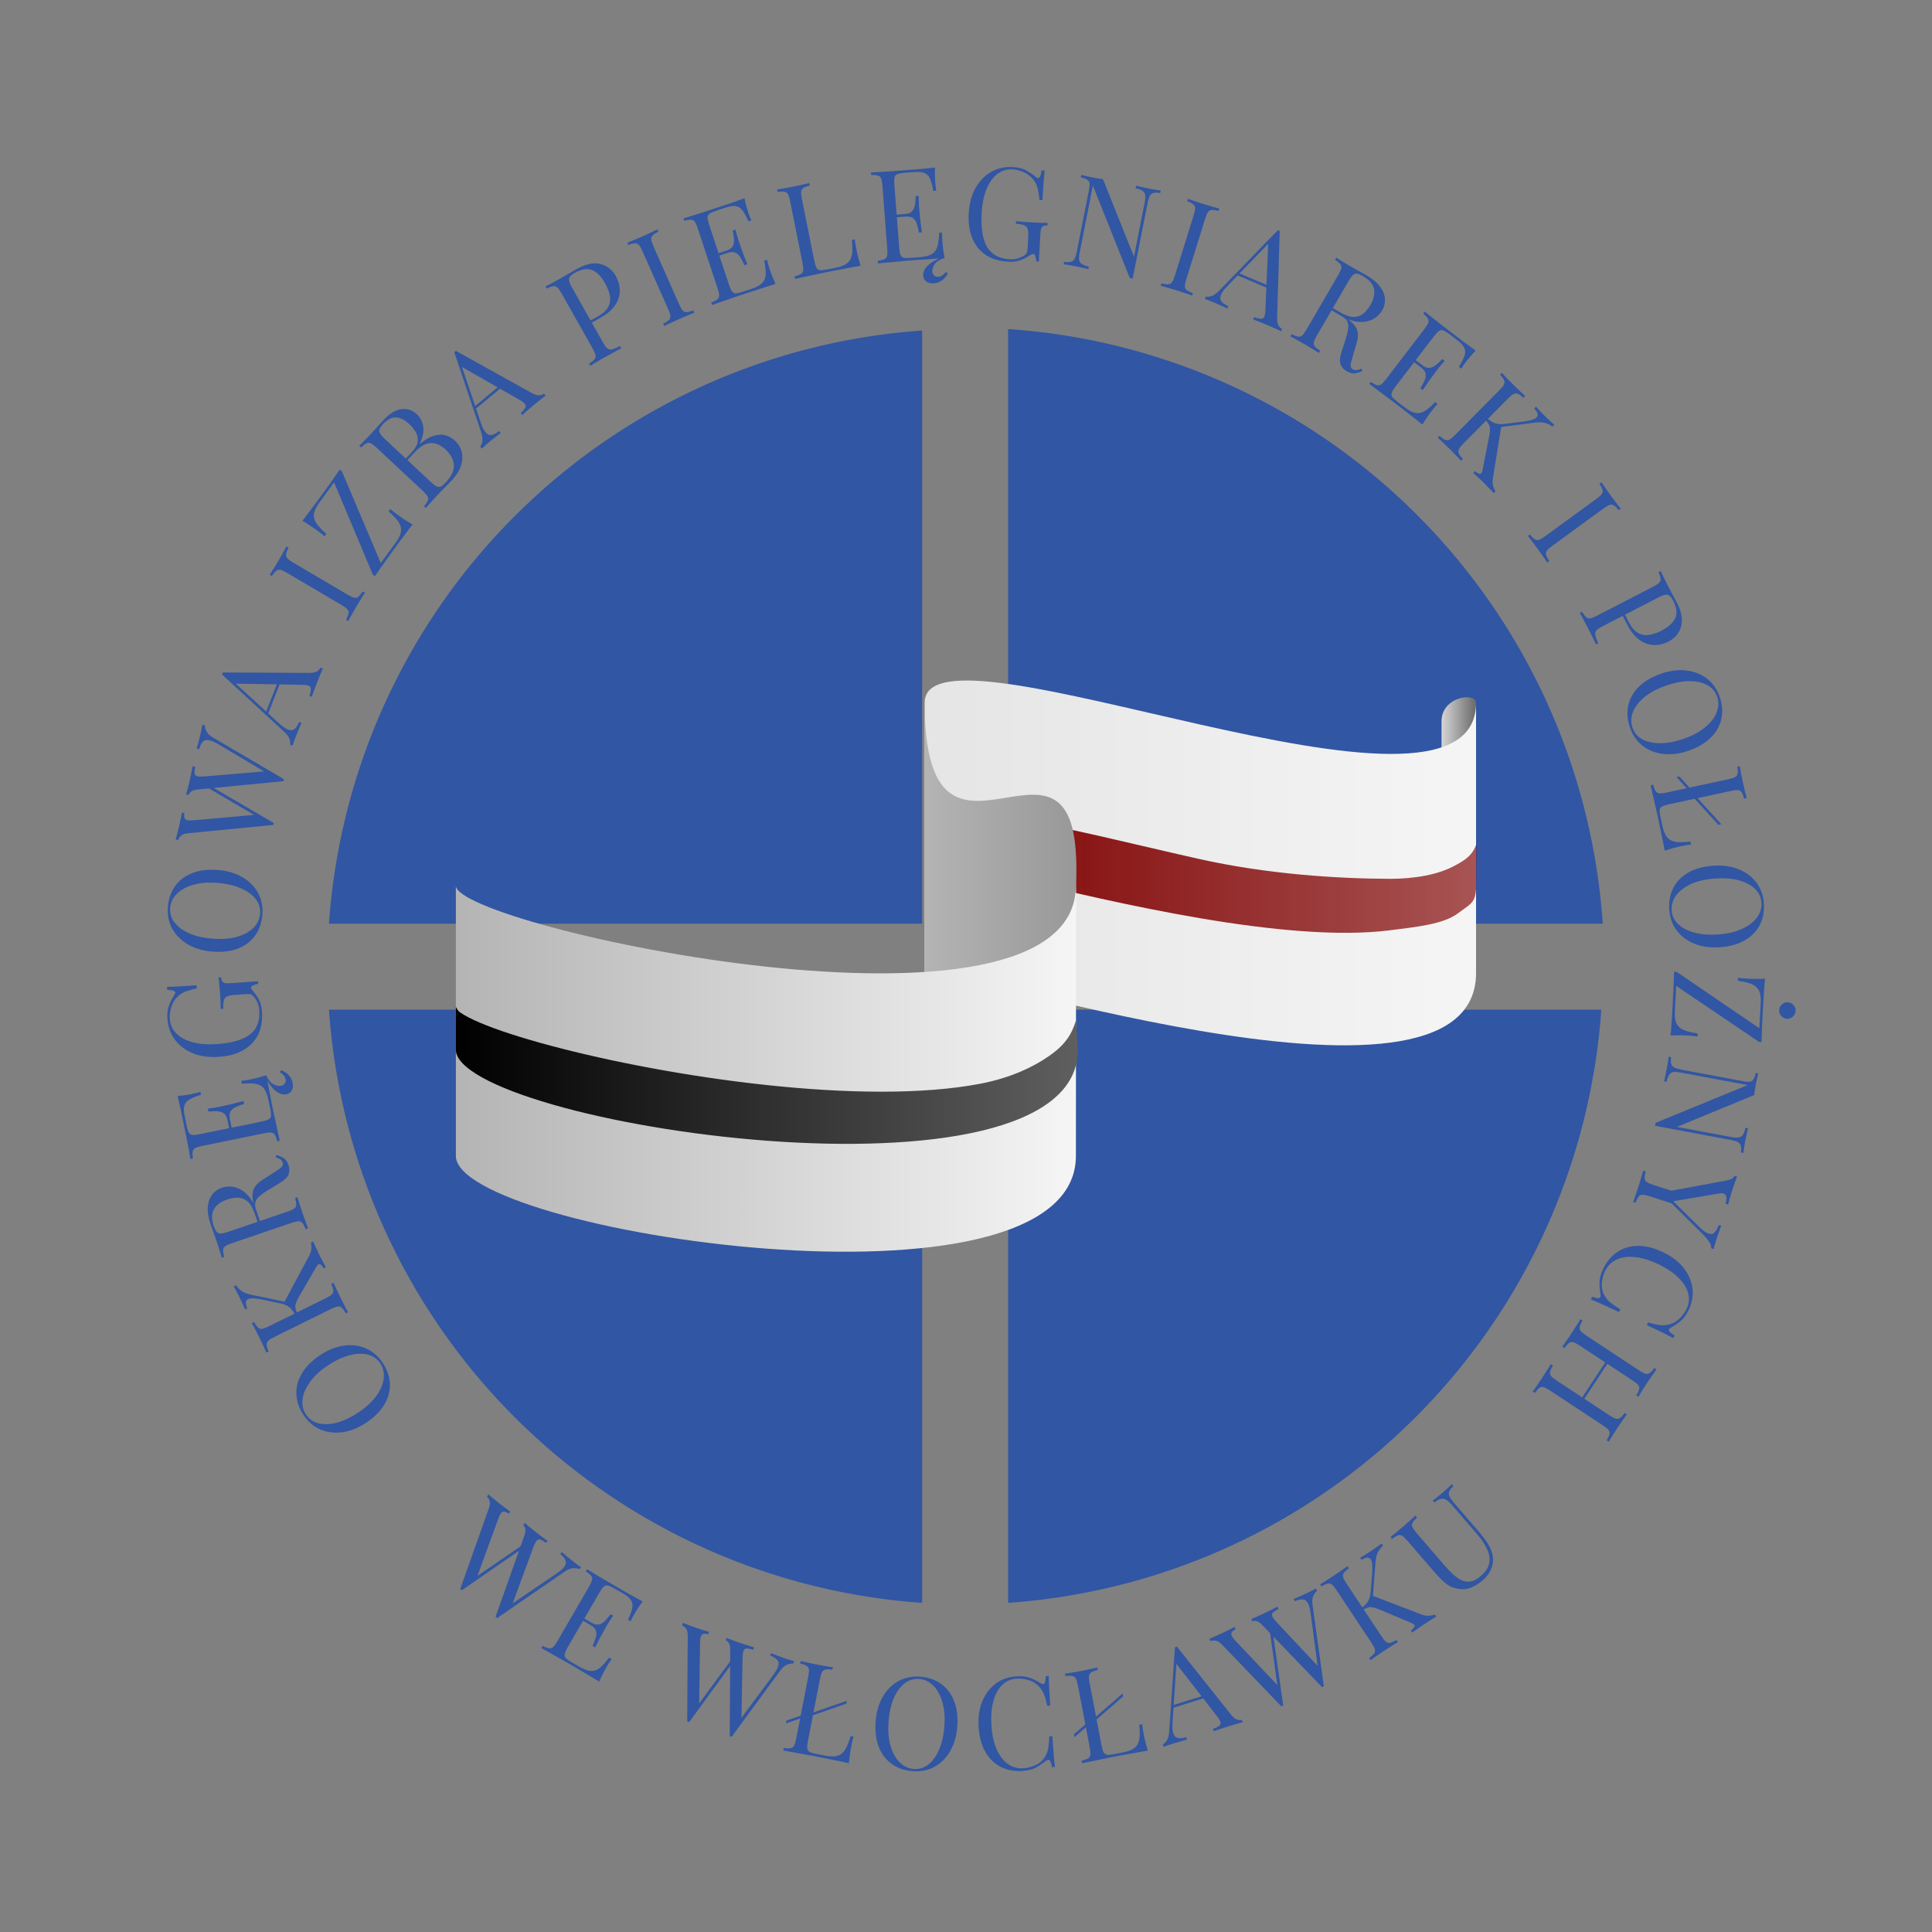
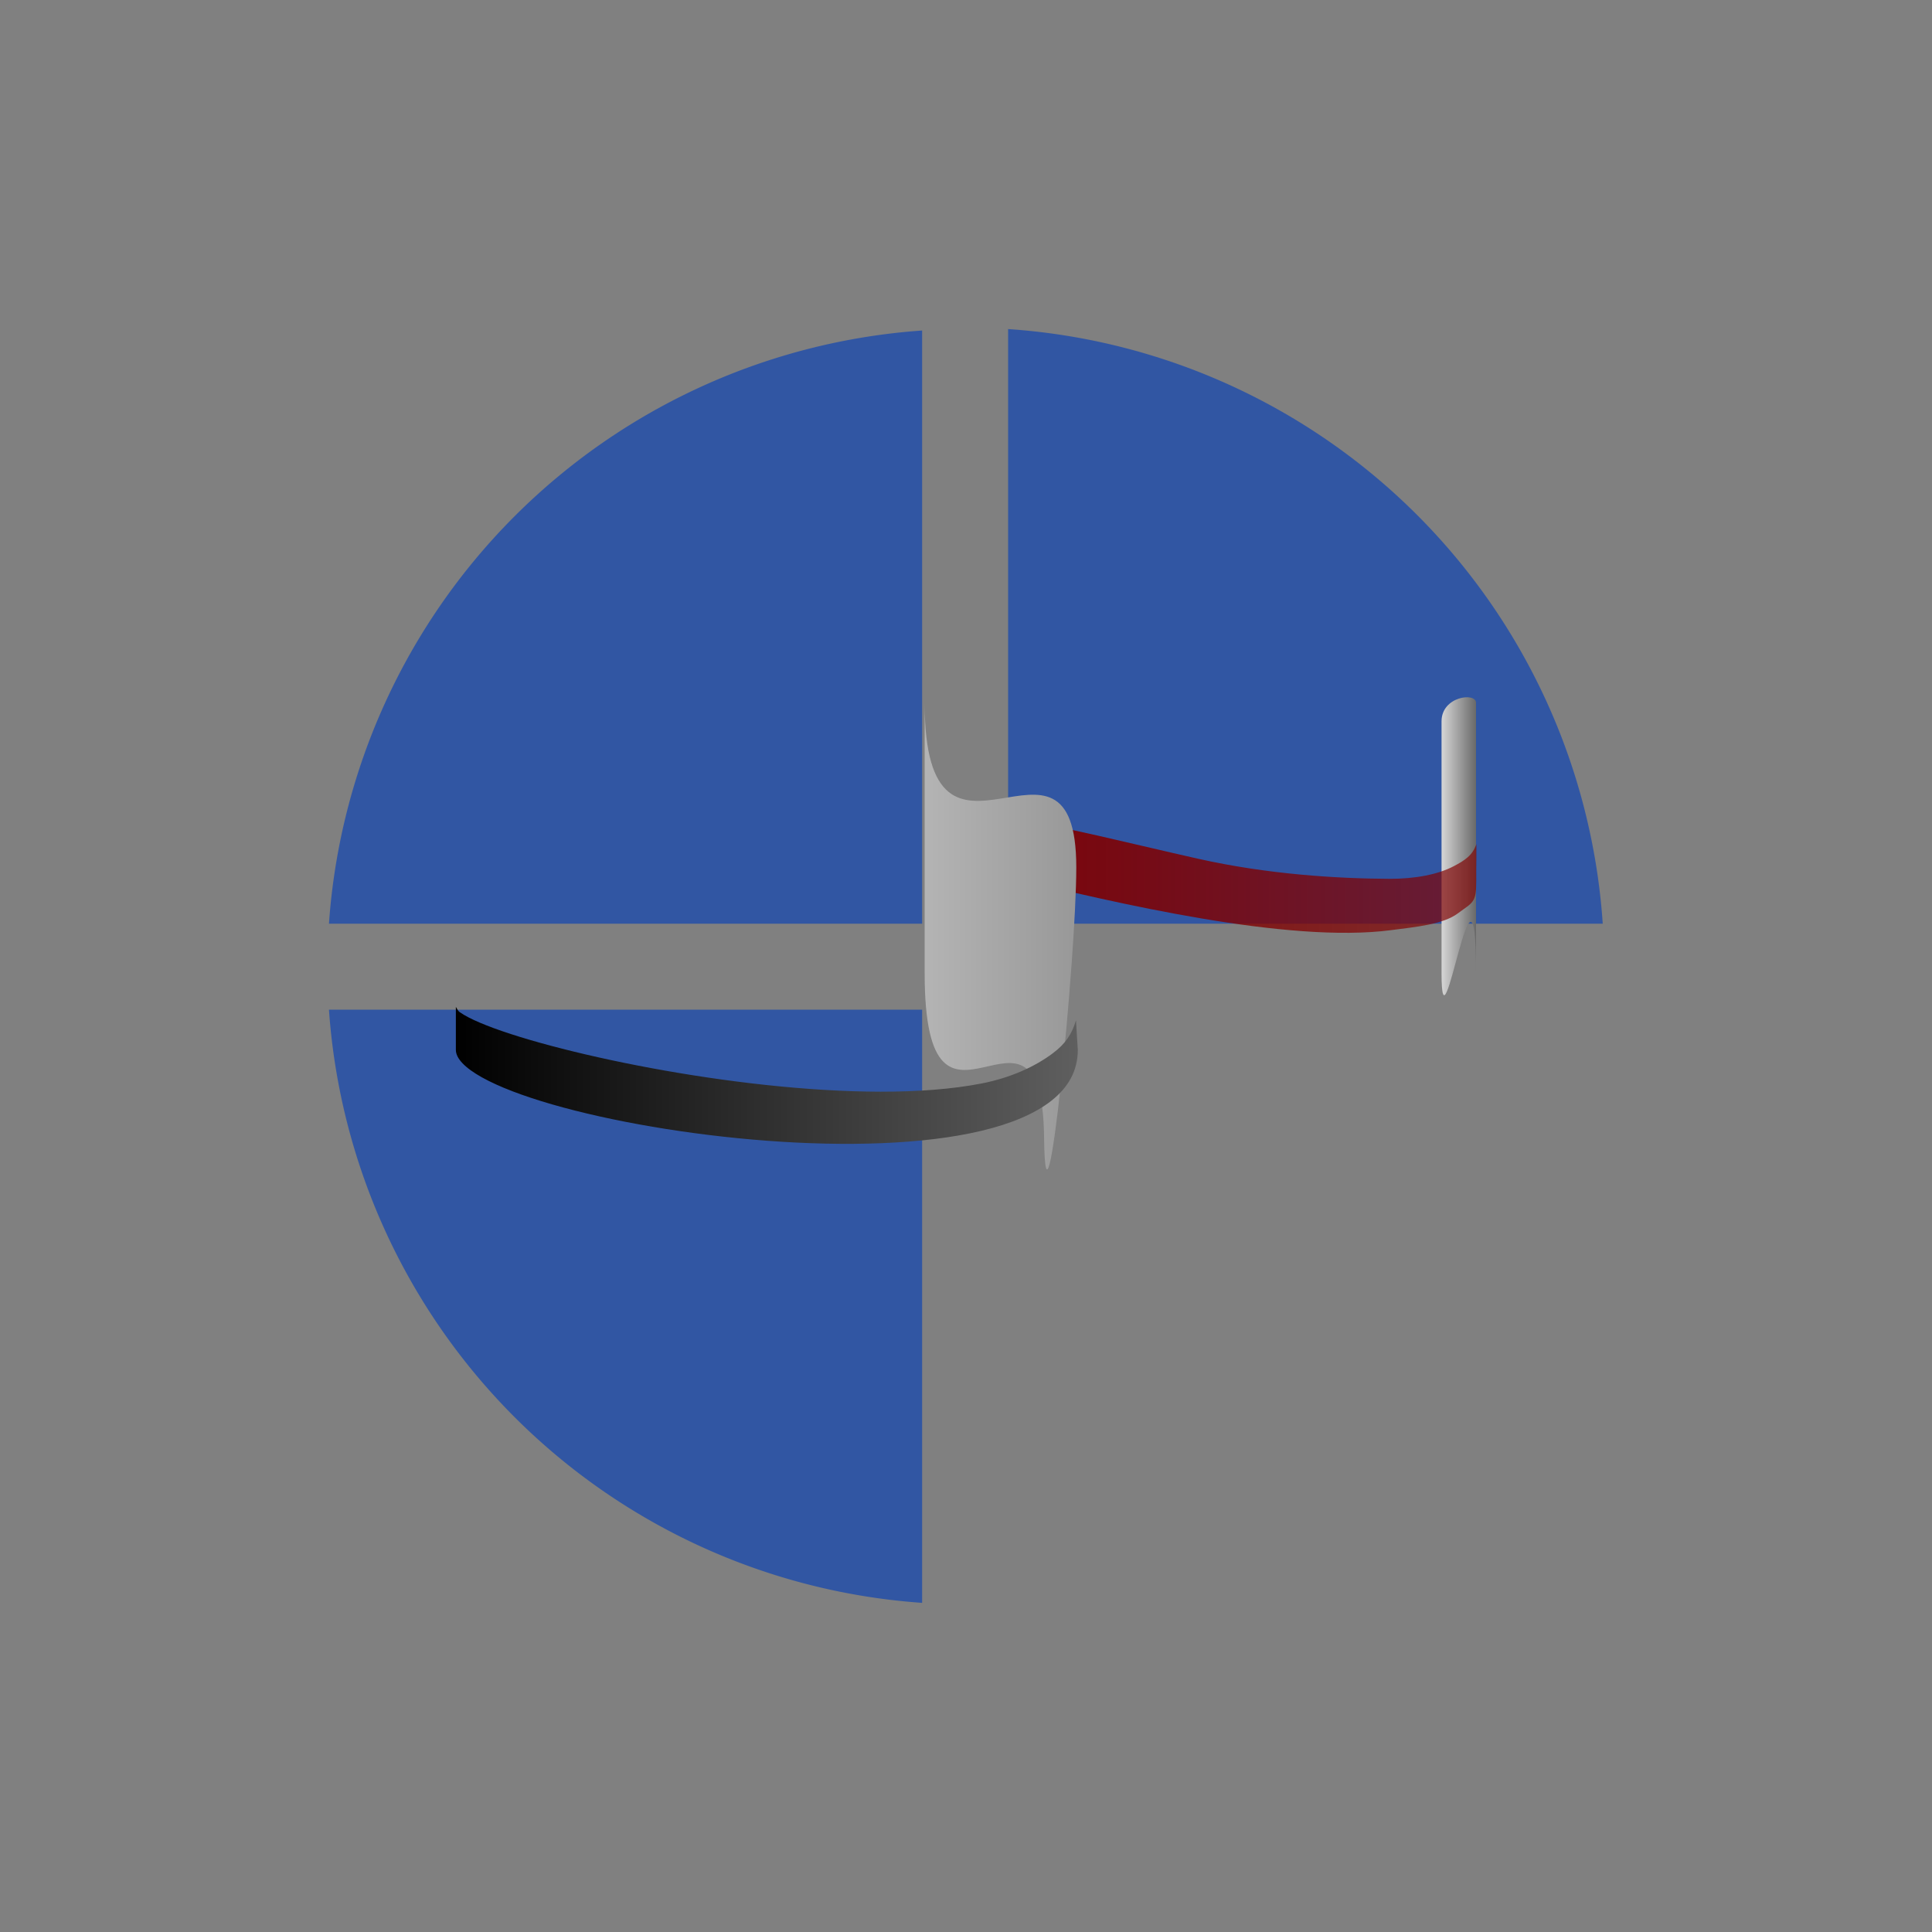
<svg xmlns="http://www.w3.org/2000/svg" xmlns:xlink="http://www.w3.org/1999/xlink" xml:space="preserve" width="30cm" height="30cm" viewBox="0 0 300 300">
  <rect x="0" y="0" width="300" height="300" fill="#808080" stroke="none" />
  <defs>
    <linearGradient id="g">
      <stop offset="0" style="stop-color:#d6d6d6;stop-opacity:1" />
      <stop offset="1" style="stop-color:#696969;stop-opacity:1" />
    </linearGradient>
    <linearGradient id="f">
      <stop offset="0" style="stop-color:#e2e2e2;stop-opacity:1" />
      <stop offset="1" style="stop-color:#6b6b6b;stop-opacity:1" />
    </linearGradient>
    <linearGradient id="e">
      <stop offset="0" style="stop-color:maroon;stop-opacity:1" />
      <stop offset="1" style="stop-color:maroon;stop-opacity:.657" />
    </linearGradient>
    <linearGradient id="d">
      <stop offset="0" style="stop-color:#000;stop-opacity:1" />
      <stop offset="1" style="stop-color:#5f5f5f;stop-opacity:1" />
    </linearGradient>
    <linearGradient id="c">
      <stop offset="0" style="stop-color:#b4b4b4;stop-opacity:1" />
      <stop offset="1" style="stop-color:#989898;stop-opacity:1" />
    </linearGradient>
    <linearGradient id="b">
      <stop offset="0" style="stop-color:#e5e5e5;stop-opacity:1" />
      <stop offset="1" style="stop-color:#f5f5f5;stop-opacity:1" />
    </linearGradient>
    <linearGradient id="a">
      <stop offset="0" style="stop-color:#b4b4b4;stop-opacity:1" />
      <stop offset="1" style="stop-color:#f5f5f5;stop-opacity:1" />
    </linearGradient>
    <linearGradient xlink:href="#a" id="m" x1="77.248" x2="161.74" y1="166.276" y2="166.276" gradientUnits="userSpaceOnUse" />
    <linearGradient xlink:href="#b" id="j" x1="141.047" x2="216.216" y1="139.194" y2="139.194" gradientUnits="userSpaceOnUse" />
    <linearGradient xlink:href="#c" id="l" x1="141.047" x2="161.769" y1="150.39" y2="150.39" gradientUnits="userSpaceOnUse" />
    <linearGradient xlink:href="#d" id="n" x1="77.248" x2="161.988" y1="169.348" y2="169.348" gradientUnits="userSpaceOnUse" />
    <linearGradient xlink:href="#e" id="k" x1="141.296" x2="216.131" y1="141.363" y2="141.363" gradientUnits="userSpaceOnUse" />
    <linearGradient xlink:href="#f" id="i" x1="211.302" x2="216.198" y1="142.227" y2="142.227" gradientTransform="translate(0 -2.461)" gradientUnits="userSpaceOnUse" />
    <linearGradient xlink:href="#g" id="h" x1="211.392" x2="216.086" y1="139.173" y2="139.173" gradientTransform="translate(0 -1.9)" gradientUnits="userSpaceOnUse" />
  </defs>
  <g style="display:inline">
-     <path d="M47.186 219.804q-1.068-1.571-1.156-3.229-.098-1.674.803-3.23.873-1.562 2.775-2.855 1.852-1.26 3.703-1.526 1.839-.283 3.426.379 1.587.662 2.633 2.2 1.068 1.571 1.167 3.246.087 1.658-.803 3.23-.9 1.556-2.786 2.838-1.853 1.26-3.703 1.526-1.85.267-3.426-.379-1.587-.662-2.633-2.2zm.343-.136q.73 1.075 2.015 1.362 1.284.288 2.894-.154 1.599-.458 3.319-1.628 1.753-1.192 2.733-2.56.953-1.373 1.102-2.684.121-1.316-.565-2.324-.731-1.075-2.015-1.363-1.284-.288-2.883.17-1.627.454-3.33 1.612-1.77 1.203-2.722 2.577-.964 1.356-1.097 2.656-.149 1.31.549 2.336zM36.282 199.75l.359-.177q.346.52.89.898.544.379 1.464.571l6.139 1.274-1.074.039 3.9-7.28q.298-.526.371-1.008.074-.483-.057-1.11l.359-.177q.177.448.495 1.094.293.636.514 1.085.15.304.39.744.212.43.576 1.076l-.359.177q-.337-.592-.596-.665-.259-.072-.53.418l-2.651 4.567q-.38.633-.507 1.053-.154.41-.093.76.052.33.256.788l-.359.177q-.39-.744-.907-1.114-.543-.378-1.142-.506l-3.038-.641q-1.045-.22-1.672-.178-.626.041-.78.407-.172.375.182 1.137l-.358.177q-.15-.35-.31-.717-.177-.358-.327-.708l-.328-.663q-.23-.467-.443-.852-.213-.386-.364-.646zm2.817 5.702.358-.177q.32.6.604.862.259.251.634.2.358-.043 1.022-.371l8.894-4.393q.646-.319.916-.586.27-.267.226-.625-.052-.376-.317-1.003l.359-.177q.168.43.478 1.058.283.618.593 1.246.345.7.664 1.3.301.61.523.969l-.359.177q-.336-.592-.595-.844-.267-.27-.643-.218-.375.052-1.021.37l-8.894 4.394q-.664.327-.916.586-.27.267-.217.642.025.367.308.986l-.359.177q-.168-.385-.451-1.004-.283-.619-.629-1.318-.31-.628-.629-1.228-.328-.62-.55-1.023zm-4.66-10.163q-.117-.404-.317-1.054t-.413-1.275q-.302-.89-.598-1.698-.297-.807-.413-1.148-.521-1.534-.428-2.685.088-1.171.678-1.921.564-.763 1.492-1.078.568-.194 1.289-.186.721.008 1.482.383.755.356 1.463 1.193.688.843 1.19 2.32l.62 1.817-.38.13-.554-1.63q-.457-1.343-1.112-1.902-.68-.571-1.465-.58-.81-.02-1.68.277-1.496.51-2.065 1.506-.595.984-.009 2.707.297.87.709 1.026.412.156 1.396-.18l9.391-3.196q.682-.232.984-.461.302-.23.306-.59-.002-.38-.183-1.036l.378-.13q.11.449.336 1.112.2.65.426 1.313.251.738.49 1.375.218.644.392 1.029l-.379.129q-.257-.631-.48-.915-.23-.302-.61-.3-.379.003-1.06.235l-9.391 3.196q-.7.239-.984.462-.302.23-.3.61-.023.366.177 1.016zm5.697-5.298q-.31-1.035-.454-1.642-.161-.6-.246-.972-.091-.392-.15-.752-.224-1.34.157-2.081.356-.755 1.44-1.42l1.77-1.13q.769-.473 1.083-.792.289-.33.128-.74-.129-.316-.389-.46-.266-.162-.672-.3l.111-.354q.723.198 1.193.524.445.313.709 1.09.238.7.002 1.372-.236.672-1.358 1.35l-1.751 1.06q-.756.448-1.266.875-.535.414-.74.928-.212.494.046 1.252l.695 2.045zm-12.564-19.803q.702-.062 1.357-.155.65-.112.984-.18.352-.072.681-.16.31-.084.521-.147l.092.45q-1.132.354-1.754.706-.642.355-.808.94-.19.57.023 1.609l.332 1.626q.136.666.326.995.166.313.542.359.358.05 1.083-.1l9.719-1.985q.705-.144 1.034-.334.329-.19.378-.547.026-.372-.11-1.039l-.292-1.43q-.253-1.235-.714-1.794-.465-.578-1.266-.7-.824-.138-2.145-.011l-.093-.45q.542-.05 1.423-.23.373-.076 1.074-.24.678-.18 1.406-.41.166 1.007.422 2.262.236 1.258.437 2.237l.228 1.117q.136.667.316 1.446.16.784.344 1.584.164.803.332 1.524l-.392.08q-.176-.658-.361-.967-.19-.329-.567-.374-.376-.046-1.082.098l-9.719 1.986q-.725.148-1.034.334-.329.19-.374.566-.07.361.047 1.032l-.392.08q-.128-.73-.273-1.537-.164-.803-.305-1.59l-.296-1.45-.228-1.118-.417-2.038q-.255-1.152-.479-2.045zm7.39 2 .196-.04.196-.04.733 3.587-.196.04-.196.04zm-2.702-.039q1.133-.15 1.72-.27.584-.14 1.074-.24.49-.1 1.074-.24.584-.14 1.685-.446l.092.451q-.611.206-1.175.444-.587.222-.884.67-.32.433-.143 1.296l-.392.08q-.132-.647-.455-.928-.347-.297-.79-.37-.444-.072-.887-.043-.462.034-.827.047zm9.047-5.176q.55 1.092 1.186 1.411.657.315 1.166.211.372-.076.563-.34.207-.287.127-.679-.076-.372-.336-.645-.26-.274-.555-.418l.195-.346q.778.31 1.207.815.446.48.578 1.127.144.706-.12 1.209-.27.483-.838.6-.764.156-1.555-.418-.77-.577-1.466-1.782zM26 158.21q-.091-1.296.252-2.123.323-.824.792-1.559.182-.273.172-.413-.027-.379-1.252-.413l-.032-.46q.74-.011 1.8-.065 1.058-.054 2.794-.176l.032.459q-.828.198-1.592.452-.764.254-1.29.752-.698.63-1.031 1.596-.354.968-.284 1.965.07.998.627 1.78.534.765 1.493 1.28.958.513 2.277.742 1.298.21 2.914.096 3.591-.252 5.186-1.527 1.575-1.273 1.404-3.707-.05-.718-.286-1.223-.258-.523-.478-.809-.286-.36-.513-.445-.246-.083-.625-.056l-1.915.134q-.818.057-1.206.245t-.497.636q-.11.43-.071 1.269l-.4.028q-.004-.361-.018-.841-.034-.479-.05-1l-.069-.977q-.046-.658-.102-1.175-.058-.538-.103-.895l.399-.028q.05.437.186.648.135.211.5.266.363.034 1.101-.017l3.95-.278.028.4q-.337.043-.727.21-.39.149-.372.408.008.12.077.235.068.116.308.4.545.623.896 1.34.331.719.4 1.696.144 2.055-.59 3.59-.756 1.517-2.297 2.407-1.542.89-3.756 1.046-2.335.163-4.09-.556-1.754-.718-2.772-2.09-1.04-1.391-1.17-3.247zm.064-17.327q.137-1.895 1.098-3.249.962-1.374 2.634-2.035 1.654-.682 3.948-.515 2.234.162 3.85 1.102 1.618.92 2.451 2.423.833 1.505.699 3.36-.138 1.895-1.1 3.269-.96 1.354-2.634 2.034-1.672.661-3.946.496-2.234-.162-3.85-1.102-1.617-.94-2.452-2.424-.833-1.504-.698-3.359zm.353.106q-.094 1.297.734 2.32.828 1.022 2.365 1.675 1.538.633 3.613.783 2.114.154 3.732-.31 1.6-.486 2.53-1.42.911-.957 1-2.174.094-1.297-.735-2.32-.828-1.022-2.366-1.655-1.557-.654-3.611-.804-2.135-.154-3.734.331-1.598.466-2.508 1.402-.93.935-1.02 2.172zm4.991-28.447.39.09q-.008.389.258.923.247.53 1.08 1.01l10.95 6.424-.018.078-.018.078-.018.078-.018.077-13.213 1.285q-.819.077-1.125.334-.306.257-.389.526l-.39-.09q.101-.347.243-.868.142-.522.255-1.009.176-.76.31-1.427.135-.667.21-1.08l.39.09q-.116.59-.1.963.02.353.338.489.322.116 1.136.058l9.655-.817.17.327-7.487-4.449q-.99-.6-1.584-.696-.608-.121-.937.234-.348.35-.558 1.164l-.39-.09.307-1.141q.155-.58.272-1.086.118-.507.175-.843.058-.335.106-.632zm-3.162 13.618.39.09q-.08.516.022.786.106.25.457.332.336.057.985.003l9.916-.88.374.6-8.075-4.75.536-.183 9.656 5.63-.018.078-.018.078-.018.078-.018.078-13.213 1.284q-.819.077-1.143.412-.324.335-.416.643l-.39-.09q.11-.386.26-.946.156-.58.283-1.126.149-.643.256-1.193.112-.57.174-.924zm6.336-21.738 13.493.064q.817 0 1.199-.259.362-.266.498-.556l.372.146q-.184.358-.396.898-.23.532-.443 1.072-.286.726-.516 1.366-.25.632-.366 1.038l-.372-.146q.336-.964.16-1.335-.196-.377-1.291-.379l-10.612-.177-.125-.393 7.139 6.548q.627.59 1.126.852.48.253.837.221.364-.05.64-.37.284-.34.53-.91l.372.146q-.242.507-.469 1.084-.238.55-.429 1.035-.183.465-.296.807-.124.317-.197.61l-.372-.146q.053-.409-.128-.931-.2-.53-.913-1.176l-9.558-8.811.059-.149.058-.149zm8.803.841.373.147-2.182 5.546-.3-.333zm1.084-20.406.345.203q-.328.596-.39.977-.07.354.18.64.232.276.87.652l8.546 5.036q.62.366.992.445.37.08.647-.153.286-.249.665-.814l.345.203q-.268.376-.623.979-.363.576-.718 1.179-.396.672-.724 1.268-.345.585-.524.968l-.345-.203q.311-.607.38-.96.08-.372-.17-.658-.249-.286-.87-.651l-8.546-5.036q-.637-.376-.991-.445-.371-.08-.657.17-.294.221-.656.797l-.345-.203q.23-.352.593-.927.363-.576.759-1.248.355-.603.683-1.2.338-.612.554-1.019zm8.283-11.943.323.236 6.053 14.28 2.308-3.168q.553-.76.733-1.347.192-.603.052-1.125-.143-.55-.62-1.119-.475-.57-1.257-1.262l.27-.372q.466.413 1.291 1.014.307.223.9.631.59.38 1.252.763-.468.574-.986 1.286-.535.7-1.053 1.41l-.942 1.294q-.694.954-1.455 2.032-.766 1.051-1.404 1.996l-.324-.235-6.017-14.33-2.296 3.153q-.554.76-.745 1.363-.18.587-.036 1.137.139.522.615 1.091.476.57 1.258 1.263l-.27.371q-.236-.22-.576-.468-.327-.263-.715-.546-.307-.223-.897-.603-.594-.408-1.255-.79.452-.587.986-1.287t1.052-1.41l.942-1.294 1.437-1.972q.76-1.079 1.376-1.992zm3.035-3.697q.301-.294.78-.777.48-.483.93-.965.642-.687 1.215-1.329.572-.642.818-.905 1.434-1.534 2.8-1.707 1.367-.174 2.376.769.511.478.803 1.161.29.656.236 1.535-.057.85-.573 1.901l.03.027q1.224-1.017 2.234-1.278 1.01-.289 1.796-.046.786.242 1.385.802.833.779 1.08 1.803.246.997-.127 2.127-.372 1.13-1.396 2.226-.3.322-.916.95-.63.616-1.477 1.522-.478.512-.928 1.022-.464.497-.722.831l-.292-.273q.435-.524.58-.855.158-.345-.023-.678-.181-.334-.707-.825l-7.247-6.774q-.54-.506-.871-.65-.345-.158-.678.023-.335.153-.814.636zm3.68-3.35q-.629.671-.572 1.108.057.437.817 1.147l7.247 6.774q.511.478.856.636.345.158.651.006.307-.151.73-.604 1.338-1.432 1.282-2.69-.058-1.285-1.285-2.433-1.125-1.051-2.312-1.011-1.174.025-2.471 1.413l-1.407 1.505-.117-.109-.131-.123 1.174-1.256q.806-.862.922-1.63.1-.782-.276-1.463-.391-.694-1.02-1.281-1.081-1.011-2.072-1.034-.992-.052-2.017 1.044zm11.322-11.388 11.795 6.554q.717.392 1.175.35.446-.06.705-.249l.255.308q-.333.225-.779.596-.459.355-.905.726-.6.499-1.11.949-.522.435-.82.734l-.255-.308q.758-.683.782-1.092.01-.425-.95-.954l-9.214-5.265.08-.404L74.65 65.6q.265.82.577 1.288.3.454.627.598.343.13.74-.017.413-.161.902-.542l.256.307q-.456.328-.933.724-.474.368-.874.7-.385.32-.649.566-.261.217-.466.44l-.256-.308q.244-.332.337-.878.08-.56-.234-1.47l-4.135-12.324.123-.103q.062-.05.123-.102zm7.31 4.976.256.308-4.583 3.81-.102-.435zm6.624-14.99q.375-.19.977-.506.603-.317 1.177-.641.82-.462 1.558-.902.74-.44 1.053-.616 2.108-1.19 3.694-.82 1.585.368 2.44 1.883.354.627.538 1.442.174.797-.015 1.685-.18.86-.863 1.726-.682.867-2.04 1.634l-1.673.943-.196-.349 1.498-.845q1.237-.697 1.616-1.531.397-.844.19-1.738-.188-.904-.689-1.792-.933-1.655-2.057-2.1-1.106-.456-2.692.438-.8.452-.878.886-.077.434.434 1.34l4.874 8.64q.353.627.652.872.316.235.759.123.442-.112 1.193-.49l.197.349q-.473.22-1.17.614-.706.375-1.42.778-.68.383-1.262.735-.593.334-.939.575l-.196-.349q.572-.368.81-.64.254-.281.182-.654-.073-.372-.426-1l-4.874-8.64q-.363-.644-.635-.882-.281-.254-.654-.182-.365.045-.967.362zm17.347-8.846.162.366q-.614.294-.886.568-.262.247-.226.625.028.36.328 1.036l4.021 9.068q.292.658.548.939.256.28.615.252.378-.036 1.016-.275l.162.366q-.437.15-1.077.433-.63.258-1.27.541-.713.317-1.326.61-.622.276-.99.483l-.162-.366q.606-.312.868-.56.28-.255.244-.633-.036-.378-.328-1.036l-4.021-9.068q-.3-.677-.548-.939-.255-.28-.633-.244-.367.01-.997.267l-.162-.365q.392-.152 1.021-.41.63-.257 1.343-.573.64-.284 1.254-.578.631-.302 1.044-.507zm13.534-4.838q.144.69.313 1.33.188.632.294.955.113.342.239.659.12.297.207.5l-.437.144q-.484-1.083-.906-1.66-.428-.595-1.029-.692-.588-.121-1.594.211l-1.576.52q-.646.214-.95.44-.292.202-.293.582-.007.36.225 1.063l3.111 9.42q.226.683.453.987.227.305.587.312.373-.018 1.02-.231l1.385-.458q1.197-.395 1.698-.919.52-.53.548-1.34.04-.834-.241-2.131l.436-.145q.113.532.395 1.387.12.36.364 1.038.258.652.572 1.349-.981.281-2.197.683-1.221.382-2.17.696l-1.083.357q-.646.214-1.4.484-.759.25-1.531.527-.779.257-1.475.508l-.126-.38q.633-.251.919-.472.304-.227.305-.606 0-.38-.225-1.063l-3.111-9.42q-.232-.702-.453-.987-.227-.305-.606-.306-.367-.026-1.019.168l-.125-.38 1.494-.45q.778-.258 1.544-.49l1.405-.464 1.083-.358 1.975-.652q1.114-.39 1.975-.716zm-1.121 7.574.063.19.062.19-3.475 1.148-.063-.19-.062-.19zm-.277-2.689q.281 1.108.47 1.678.207.563.363 1.038.157.475.364 1.038.208.564.641 1.621l-.437.144q-.276-.582-.579-1.114-.289-.558-.769-.8-.467-.266-1.303.01l-.125-.38q.626-.207.868-.56.254-.38.274-.828.02-.45-.06-.886-.088-.456-.144-.816zm11.465-7.247.079.392q-.663.154-.988.362-.31.184-.357.56-.05.358.095 1.083l1.951 9.727q.142.706.33 1.035.189.33.546.38.372.027 1.039-.106l1.431-.288q.922-.184 1.451-.495.55-.314.8-.792.267-.503.301-1.244.035-.741-.071-1.78l.45-.091q.064.62.265 1.62.074.372.236 1.074.176.679.404 1.408-1.008.161-2.263.413-1.258.232-2.239.43l-1.118.223q-.666.134-1.447.311-.784.157-1.584.338-.804.162-1.526.327l-.079-.392q.66-.173.969-.358.33-.188.376-.565.047-.377-.095-1.083l-1.95-9.726q-.146-.725-.33-1.035-.19-.33-.566-.376-.36-.07-1.031.043l-.079-.392q.416-.063 1.086-.177.671-.114 1.436-.267.686-.138 1.349-.291.682-.158 1.13-.268zm19.514-2.407q-.026.704-.015 1.365.03.66.057.999.028.359.074.696.044.318.08.536l-.458.035q-.21-1.167-.482-1.828-.273-.681-.833-.919-.541-.26-1.598-.178l-1.655.128q-.678.052-1.028.2-.331.125-.423.494-.094.348-.037 1.086l.763 9.89q.055.718.202 1.068.148.35.496.443.367.072 1.045.02l1.455-.112q1.256-.097 1.868-.485.632-.39.853-1.17.24-.8.277-2.127l.459-.035q-.018.543.05 1.44.03.379.105 1.095.094.695.232 1.447-1.02.038-2.296.137-1.278.078-2.275.155l-1.136.087q-.678.053-1.474.134-.798.062-1.614.145-.818.063-1.554.14l-.03-.4q.674-.091 1.004-.237.35-.148.442-.516.092-.368.036-1.086l-.762-9.89q-.057-.738-.203-1.068-.147-.35-.515-.442-.35-.113-1.03-.08l-.03-.4 1.558-.08q.818-.063 1.617-.104l1.475-.114 1.137-.088 2.074-.16q1.175-.11 2.089-.22zm-2.904 7.084.015.2.016.2-3.65.28-.015-.199-.015-.2zm.375-2.676q.008 1.142.054 1.74.066.597.105 1.096.038.498.104 1.095t.234 1.727l-.459.036q-.129-.632-.295-1.221-.147-.61-.555-.96-.39-.372-1.267-.304l-.03-.399q.657-.05.976-.336.338-.307.465-.738.127-.43.153-.874.025-.463.057-.827zm4.012 9.62q-1.152.41-1.548 1.002-.394.612-.354 1.13.03.38.267.602.26.24.658.21.379-.03.683-.254.303-.224.483-.498l.319.236q-.405.733-.959 1.097-.532.382-1.19.433-.718.055-1.184-.27-.447-.327-.491-.905-.06-.778.607-1.491.669-.694 1.95-1.234zm10.598-14.1q1.298.071 2.075.515.778.423 1.449.98.248.214.388.221.38.021.566-1.19l.46.025q-.08.736-.159 1.794-.077 1.057-.172 2.794l-.46-.025q-.094-.846-.25-1.636-.158-.79-.587-1.374-.539-.77-1.455-1.22-.916-.472-1.915-.526-.998-.055-1.844.4-.825.436-1.454 1.323-.63.887-1.02 2.167-.37 1.262-.458 2.88-.196 3.594.87 5.335 1.068 1.72 3.505 1.854.719.039 1.249-.132.55-.19.861-.374.394-.239.506-.453.113-.234.134-.614l.104-1.917q.045-.819-.093-1.227-.138-.408-.57-.572-.411-.162-1.25-.228l.023-.4q.358.04.836.086.48.026.998.075l.978.053q.66.036 1.18.045.54.01.9.009l-.021.4q-.44-.005-.667.103-.226.108-.326.463-.08.356-.12 1.095l-.216 3.954-.399-.022q-.001-.34-.12-.747-.097-.406-.357-.42-.12-.007-.243.046-.123.054-.435.257-.686.463-1.441.722-.754.24-1.733.186-2.057-.112-3.489-1.032-1.41-.938-2.102-2.578t-.57-3.857q.127-2.336 1.058-3.988.932-1.652 2.42-2.492 1.509-.859 3.366-.757zm22.966 3.644-.077.393q-.671-.113-1.06-.006-.368.111-.563.48-.195.37-.338 1.095L175.88 43.26l-.235-.046-.216-.043-5.727-14.36-2.045 10.36q-.14.706-.103 1.141.06.42.397.67.362.234 1.12.425l-.078.392q-.346-.109-.915-.221-.565-.132-1.075-.233-.49-.097-1.004-.178-.491-.097-.832-.123l.077-.393q.675.093 1.04.002.388-.107.583-.477.199-.388.338-1.095l1.883-9.536q.143-.726.091-1.082-.048-.377-.378-.564-.306-.204-.97-.355l.078-.392q.33.085.816.202.507.12.997.217.432.085.828.143.396.058.714.1l4.82 12.041 1.657-8.398q.144-.726.084-1.145-.04-.416-.398-.67-.338-.25-1.1-.42l.078-.393q.35.09.915.221.584.136 1.075.233.51.1 1.004.178.514.08.832.123zm9.091 2.798-.119.382q-.655-.183-1.04-.157-.36.014-.582.322-.216.289-.436.995l-2.952 9.471q-.214.687-.206 1.067.007.38.296.595.308.222.945.462l-.119.382q-.427-.175-1.095-.383-.643-.222-1.312-.43-.744-.232-1.4-.415-.649-.203-1.062-.29l.12-.381q.66.164 1.02.15.38-.007.602-.315.222-.308.436-.995l2.951-9.471q.22-.707.207-1.067-.007-.38-.316-.601-.283-.235-.926-.456l.12-.382q.394.144 1.037.365.644.222 1.388.454.669.208 1.324.391.674.19 1.12.307zm9.393 3.489-.411 13.487q-.02.817.228 1.204.256.37.543.513l-.156.368q-.352-.193-.886-.419-.527-.244-1.06-.47-.72-.305-1.353-.551-.626-.266-1.029-.393l.156-.368q.955.361 1.33.194.383-.186.412-1.28l.45-10.605.396-.114-6.73 6.967q-.606.612-.88 1.105-.265.473-.243.83.041.365.355.65.332.293.895.553l-.156.368q-.5-.255-1.07-.497-.545-.252-1.024-.455-.46-.195-.8-.317-.313-.132-.605-.212l.156-.369q.408.064.935-.103.535-.187 1.199-.883l9.053-9.328.148.062.147.063zm-1.067 8.778-.156.369-5.489-2.324.34-.29zm9.85-4.647q.353.229.93.588.578.36 1.148.692.813.473 1.566.888.753.415 1.065.596 1.4.815 2.084 1.746.702.94.75 1.894.074.946-.42 1.793-.301.518-.85.985-.55.467-1.37.684-.804.227-1.886.06-1.073-.185-2.421-.97l-1.66-.966.202-.346 1.486.865q1.227.715 2.088.707.888-.015 1.485-.524.625-.516 1.088-1.311.794-1.366.57-2.491-.197-1.133-1.77-2.049-.795-.463-1.208-.31-.413.153-.936 1.052l-4.99 8.574q-.362.622-.44.993-.077.372.156.647.251.285.819.661l-.202.346q-.377-.266-.982-.618-.578-.36-1.183-.712-.674-.392-1.272-.717-.587-.342-.97-.519l.2-.345q.609.307.963.374.371.078.656-.173.285-.25.647-.873l4.99-8.573q.373-.64.44-.994.077-.372-.173-.657-.224-.292-.801-.65zm-.823 7.736q.913.578 1.418.942.516.346.824.572.326.236.607.469 1.047.864 1.247 1.674.227.803-.155 2.016l-.594 2.015q-.27.86-.298 1.307-.001.44.389.643.304.154.595.092.308-.052.703-.215l.149.34q-.675.325-1.244.388-.54.055-1.25-.358-.639-.372-.902-1.034-.262-.662.14-1.909l.625-1.95q.277-.834.382-1.49.132-.664-.05-1.186-.165-.513-.856-.915l-1.867-1.087zm22.473 6.703q-.49.507-.922 1.006-.417.512-.624.782-.219.286-.41.568-.179.266-.296.453l-.366-.28q.623-1.01.861-1.683.251-.69-.007-1.24-.23-.555-1.072-1.2l-1.317-1.008q-.54-.414-.899-.538-.33-.127-.645.086-.302.197-.752.784l-6.032 7.876q-.438.571-.561.93-.124.359.073.66.225.3.765.713l1.159.887q1 .767 1.715.886.73.131 1.415-.302.713-.437 1.626-1.4l.366.28q-.376.392-.924 1.107-.23.302-.653.885-.393.58-.792 1.232-.786-.652-1.802-1.43-1.004-.794-1.798-1.402l-.905-.693q-.54-.414-1.187-.884-.635-.487-1.298-.97-.651-.498-1.25-.932l.243-.318q.564.382.907.493.358.124.673-.089.314-.213.752-.784l6.031-7.876q.45-.587.562-.93.124-.359-.09-.673-.184-.318-.712-.747l.243-.318q.576.466 1.215.98.65.5 1.274 1.002l1.174.9.906.693 1.65 1.264q.95.702 1.704 1.23zm-6.89 3.338-.122.159-.121.159-2.906-2.226.122-.159.121-.158zm2.066-1.743q-.757.856-1.122 1.333-.349.488-.653.885-.304.397-.653.886-.349.488-.978 1.442l-.366-.28q.326-.557.596-1.106.297-.553.227-1.086-.043-.536-.742-1.071l.244-.318q.524.401.952.402.456-.004.838-.24.382-.236.698-.549.327-.328.593-.578zm17.026 9.929-.282.284q-.497-.38-1.134-.56-.637-.181-1.57-.064l-6.219.793 1.003-.387-1.32 8.153q-.11.594-.024 1.074.088.48.415 1.03l-.281.285q-.313-.366-.824-.873-.484-.507-.839-.859-.241-.239-.61-.577-.342-.338-.895-.83l.281-.284q.511.45.78.435.269-.016.365-.568l1.022-5.18q.153-.722.136-1.16.013-.44-.159-.75-.157-.296-.498-.662l.282-.284q.61.577 1.22.758.637.18 1.245.107l3.08-.382q1.06-.132 1.64-.375.578-.243.605-.64.04-.41-.542-1.015l.281-.284.526.577q.284.282.54.563l.526.521q.37.366.696.662.327.295.554.492zm-4.518-4.476-.282.284q-.497-.464-.851-.618-.326-.154-.665.017-.324.157-.845.683l-6.982 7.047q-.507.511-.675.851-.168.34-.01.665.17.339.625.846l-.281.284q-.299-.352-.796-.845-.47-.493-.966-.985-.554-.55-1.052-1.014-.483-.478-.81-.746l.282-.284q.512.45.838.605.34.168.678-.004.339-.171.846-.682l6.981-7.048q.521-.525.675-.851.168-.34-.003-.679-.143-.339-.612-.832l.282-.284q.284.31.753.803.47.493 1.023 1.042.498.492.995.957.511.478.852.788zM251.683 79l-.324.236q-.417-.538-.742-.746-.297-.204-.659-.09-.345.104-.943.54L241 84.786q-.582.424-.802.733-.22.309-.117.654.115.362.484.935l-.323.236q-.24-.396-.652-.961-.384-.561-.797-1.127-.46-.63-.876-1.168-.4-.55-.68-.865l.323-.236q.433.526.73.73.309.22.67.105.362-.115.944-.54l8.015-5.844q.598-.436.802-.734.22-.309.105-.67-.087-.358-.472-.919l.323-.236q.232.352.616.913.385.561.844 1.191.413.566.83 1.103.428.554.715.914zm6.195 9.671q.175.383.469.996t.597 1.2q.431.835.843 1.59.413.755.578 1.075 1.11 2.15.683 3.721-.427 1.571-1.973 2.37-.64.33-1.46.483-.804.145-1.684-.076-.852-.213-1.693-.927-.841-.713-1.557-2.1l-.88-1.706.355-.183.789 1.528q.651 1.262 1.47 1.672.829.427 1.73.255.91-.155 1.817-.623 1.688-.871 2.175-1.978.496-1.089-.34-2.706-.421-.817-.852-.91-.43-.093-1.355.384l-8.814 4.55q-.64.33-.896.62-.246.308-.151.754t.445 1.21l-.355.184q-.203-.48-.57-1.191-.35-.72-.726-1.45-.358-.692-.687-1.287-.312-.605-.54-.96l.355-.183q.348.586.61.833.272.265.647.206.375-.058 1.015-.388l8.814-4.55q.658-.34.905-.603.265-.272.206-.647-.031-.366-.325-.98zM267 108.115q.641 1.788.311 3.415-.323 1.646-1.584 2.927-1.236 1.293-3.4 2.07-2.11.757-3.967.552-1.852-.185-3.223-1.223-1.371-1.038-2-2.789-.64-1.788-.318-3.434.33-1.627 1.585-2.927 1.261-1.282 3.407-2.052 2.109-.756 3.967-.552 1.858.205 3.222 1.224 1.371 1.038 2 2.789zm-.366.046q-.44-1.224-1.61-1.823-1.172-.6-2.842-.575-1.662.045-3.62.747-1.996.716-3.287 1.795-1.266 1.092-1.737 2.324-.446 1.244-.034 2.392.439 1.223 1.61 1.823 1.171.6 2.834.556 1.689-.033 3.628-.728 2.014-.723 3.28-1.815 1.272-1.072 1.725-2.297.472-1.232.053-2.4zm4.589 15.786-.391.084q-.163-.66-.376-.983-.188-.307-.566-.349-.357-.045-1.08.11l-9.698 2.09q-.704.151-1.03.344-.327.193-.373.551-.022.373.121 1.038l.308 1.427q.198.919.515 1.444.322.544.804.788.506.26 1.248.284.742.024 1.78-.097l.096.45q-.618.072-1.615.286-.372.08-1.072.252-.675.186-1.402.424-.175-1.005-.445-2.256-.25-1.256-.46-2.234l-.24-1.114q-.144-.665-.332-1.443-.168-.782-.36-1.58-.173-.8-.348-1.52l.39-.084q.183.656.372.963.193.327.57.369.377.041 1.081-.11l9.698-2.09q.723-.156 1.03-.344.327-.194.368-.57.066-.363-.058-1.032l.39-.084q.07.415.193 1.084.124.669.288 1.431.148.685.31 1.345.168.68.284 1.126zm-3.938 4.04-.45.096-4.421-4.857.45-.097zm-4.226-4.9-.45.097-2.281-2.516.45-.097zm10.824 17.1q.15 1.893-.595 3.377-.743 1.503-2.297 2.409-1.531.924-3.824 1.106-2.233.177-3.973-.508-1.738-.665-2.789-2.026-1.05-1.361-1.198-3.215-.15-1.894.594-3.398.745-1.483 2.296-2.409 1.554-.905 3.827-1.086 2.233-.177 3.972.508 1.74.685 2.789 2.026 1.05 1.36 1.198 3.215zm-.365-.052q-.103-1.296-1.076-2.182-.973-.886-2.591-1.3-1.616-.393-3.69-.228-2.113.167-3.642.87-1.508.722-2.286 1.787-.757 1.083-.66 2.3.102 1.295 1.075 2.18.973.887 2.59 1.28 1.637.412 3.69.25 2.134-.17 3.642-.891 1.51-.702 2.267-1.765.779-1.065.68-2.301zm.014 21.667-.4-.022-12.846-8.692-.213 3.914q-.051.939.117 1.529.167.61.568.972.42.384 1.129.603.709.219 1.742.375l-.025.46q-.616-.094-1.634-.15-.38-.02-1.1-.04-.701.002-1.464.04.08-.736.128-1.615.068-.877.116-1.756l.087-1.598q.064-1.178.116-2.497.07-1.298.093-2.439l.4.022 12.842 8.752.212-3.894q.051-.939-.116-1.549-.168-.59-.588-.973-.4-.362-1.11-.581-.709-.22-1.742-.376l.025-.46q.318.058.737.081.418.043.898.07.379.02 1.08.018.72.02 1.483-.02-.06.738-.128 1.616-.068.878-.116 1.756l-.087 1.598-.132 2.436q-.052 1.32-.072 2.42zm5.29-4.82q-.028.52-.429.879-.4.359-.919.33-.52-.028-.878-.428-.359-.4-.33-.92.028-.519.428-.877.4-.36.92-.33.519.027.877.428.36.4.33.919zm-8.11 22.042-.393-.073q.106-.672-.005-1.06-.114-.366-.485-.558-.371-.191-1.099-.327l-11.736-2.195.044-.236.04-.216 14.303-5.871-10.38-1.941q-.707-.133-1.142-.092-.42.064-.666.405-.23.363-.414 1.123l-.393-.074q.106-.346.212-.916.127-.567.222-1.078.092-.492.168-1.006.092-.492.115-.833l.393.073q-.085.676.01 1.04.11.386.481.578.391.195 1.099.327l9.554 1.787q.727.136 1.084.08.376-.051.56-.383.2-.308.345-.973l.393.074q-.082.33-.194.818-.115.507-.207.999-.081.432-.135.83-.054.396-.093.714l-11.992 4.94 8.414 1.573q.727.137 1.146.072.415-.044.666-.404.247-.34.41-1.104l.393.074q-.086.35-.212.917-.13.586-.222 1.077-.096.511-.168 1.006-.076.515-.115.834zm-4.614 14.93-.38-.123q.04-.386-.242-.877-.264-.485-.96-1.193l-6.367-6.307.104-.323 9.662-1.793q.827-.153 1.084-.364.27-.186.338-.395l.4.129-.29.768q-.155.412-.31.888l-.43 1.332q-.215.73-.374 1.35l-.4-.129q.154-.476.157-.874.003-.398-.265-.611-.267-.213-.911-.106l-7.206 1.221-.065-.19 4.224 4.163q.874.872 1.451 1.037.57.185.922-.185.37-.364.647-1.157l.381.123-.401 1.11q-.204.566-.364 1.06-.16.495-.246.825l-.159.621zm-6.228-6.997-3.768-1.22q-.685-.22-1.064-.218-.38.003-.599.29-.225.306-.472.94l-.38-.123q.179-.425.394-1.09.229-.642.444-1.308.24-.742.43-1.395.21-.647.301-1.059l.38.123q-.17.66-.161 1.02.003.38.309.604.306.225.99.447l3.901 1.262-1.512.646zm2.37 16.388q-.561 1.195-1.28 1.785-.71.616-1.461.993-.442.234-.328.509.124.3.868.739l-.196.416q-.652-.35-1.603-.82-.951-.469-2.526-1.209l.196-.416q.838.24 1.341.343.522.113.924.103.394.008.839-.092 1.006-.212 1.731-.91.744-.69 1.187-1.63.416-.887.304-1.824-.103-.91-.688-1.826-.595-.899-1.635-1.741-1.05-.824-2.515-1.514-1.521-.714-2.842-.96-1.303-.236-2.355-.067-1.06.187-1.825.733-.756.573-1.164 1.442-.383.814-.474 1.855-.09 1.04.395 1.887.338.645.885 1.079.54.452 1.584 1.097l-.196.417q-1.647-.774-2.67-1.233-1.003-.45-1.708-.737l.196-.416q.812.294 1.096.206.276-.07.21-.587-.156-.89-.161-1.82.005-.905.558-2.081.808-1.72 2.199-2.657 1.382-.92 3.188-.954 1.798-.017 3.862.952 2.027.953 3.199 2.41 1.171 1.456 1.418 3.141.238 1.703-.553 3.387zm-21.445 8.476.334.22q-.341.59-.428.94-.098.366.136.665.235.298.836.694l8.282 5.461q.617.407.967.494.367.098.665-.136.304-.207.695-.764l.334.22q-.27.374-.672.947t-.776 1.141q-.43.651-.787 1.23-.358.579-.572.94l-.334-.22q.357-.579.439-.956.087-.35-.148-.648-.218-.288-.835-.695l-8.282-5.46q-.601-.397-.968-.495-.366-.098-.654.12-.298.234-.706.78l-.334-.22q.265-.33.64-.897.39-.556.82-1.208.374-.567.743-1.163.385-.584.605-.99zm4.602-6.98.334.22q-.341.59-.428.94-.098.367.136.665.235.299.836.695l8.282 5.46q.617.408.967.495.367.098.665-.136.304-.207.695-.764l.334.22q-.248.34-.639.897-.39.556-.82 1.207-.385.585-.743 1.164-.369.595-.605.99l-.334-.22q.357-.579.439-.957.087-.35-.148-.648-.218-.287-.835-.694l-8.282-5.461q-.601-.397-.968-.495-.366-.098-.654.12-.298.235-.706.78l-.334-.22q.287-.362.672-.946.391-.557.777-1.141.43-.651.787-1.23.374-.568.572-.94zm4.247 6.13.334.22-4.35 6.596-.333-.22z" style="font-size:20px;line-height:0;font-family:&quot;Playfair Display&quot;;-inkscape-font-specification:&quot;Playfair Display&quot;;text-align:center;letter-spacing:1.323px;text-anchor:middle;white-space:pre;fill:#3156a3;stroke-width:1.512" />
    <g style="display:inline;fill:#3156a3;fill-opacity:1">
      <path d="M321.945 84.507h68.995V15.512a74.353 74.353 0 0 0-68.995 68.995zM390.94 163.503V94.507h-68.995a74.353 74.353 0 0 0 68.995 68.996z" style="fill:#3156a3;fill-opacity:1;stroke-width:.479" transform="matrix(1.335 0 0 1.335 -378.716 30.615)" />
-       <path d="M469.936 94.507h-68.995v68.996a74.353 74.353 0 0 0 68.995-68.996z" style="display:inline;fill:#3156a3;fill-opacity:1;stroke-width:.479" transform="matrix(1.335 0 0 1.335 -378.716 30.615)" />
      <path d="M400.94 15.343v69.164h69.164a74.353 74.353 0 0 0-69.163-69.164Z" style="fill:#3156a3;fill-opacity:1;stroke-width:.479" transform="matrix(1.335 0 0 1.335 -378.716 30.615)" />
    </g>
-     <path d="m92.005 244.475-.241.32q-.352-.166-.948-.14-.584.01-1.362.575l-10.324 7.389-.064-.048-.063-.048-.064-.049-.064-.048 4.203-12.592q.263-.78.153-1.164-.11-.384-.322-.569l.241-.319q.275.233.694.575.419.341.817.643.623.47 1.177.864.555.394.902.632l-.241.319q-.491-.346-.839-.483-.331-.126-.584.11-.237.247-.516 1.013l-3.182 9.153-.368.022 7.11-5.03q.951-.66 1.281-1.162.358-.507.168-.952-.179-.46-.837-.983l.242-.319.917.744q.466.377.881.69.415.314.698.503.284.19.535.355zm-11.152-8.43-.242.32q-.439-.282-.727-.3-.271-.004-.489.283-.189.283-.403.898l-3.231 9.416-.7.098 7.624-5.444-.05.564-9.073 6.53-.064-.048-.064-.048-.063-.049-.064-.048 4.203-12.592q.263-.78.089-1.212-.175-.432-.418-.641l.241-.32q.307.258.758.623.467.378.913.716.527.398.986.72.474.333.774.535zm20.818 13.567q-.41.574-.764 1.131-.338.568-.503.865-.175.315-.322.622-.138.29-.227.491l-.403-.223q.468-1.09.606-1.791.147-.72-.19-1.226-.308-.515-1.235-1.029l-1.452-.805q-.594-.33-.967-.4-.346-.078-.626.179-.27.239-.629.886l-4.813 8.674q-.35.63-.42 1.002-.07.373.17.643.266.262.86.592l1.277.709q1.102.611 1.826.624.742.023 1.356-.505.64-.537 1.404-1.623l.402.223q-.314.443-.751 1.23-.185.333-.516.972-.305.631-.604 1.335-.872-.53-1.992-1.151-1.11-.64-1.984-1.124l-.996-.554q-.595-.33-1.304-.7-.7-.388-1.426-.769-.717-.398-1.374-.74l.194-.35q.614.296.97.356.373.07.652-.187.28-.256.63-.886l4.813-8.674q.359-.647.419-1.002.07-.373-.187-.653-.23-.287-.814-.635l.194-.35q.637.377 1.345.793.717.397 1.407.803l1.294.718.996.553 1.82 1.01q1.04.555 1.864.966zm-6.327 4.312-.097.175-.097.175-3.2-1.776.097-.175.097-.175zm1.789-2.027q-.624.958-.915 1.483-.273.534-.516.971-.243.437-.516.972-.274.534-.757 1.57l-.402-.224q.24-.598.426-1.181.214-.59.066-1.107-.12-.525-.89-.952l.194-.35q.577.32 1 .258.451-.07.795-.36.344-.289.61-.645.275-.373.502-.658zm28.233 6.539-.123.38q-.386-.04-.94.18-.549.201-1.098.99l-7.322 10.372-.076-.024-.076-.025-.076-.024-.076-.025-.169-13.274q-.008-.822-.239-1.15-.23-.326-.49-.43l.122-.382q.337.13.844.315.508.185.984.339.742.24 1.396.43.653.19 1.059.3l-.123.38q-.577-.165-.95-.18-.355-.01-.517.295-.142.311-.153 1.127l.002 9.69-.34.142 5.062-7.087q.68-.936.827-1.52.172-.595-.154-.953-.32-.376-1.113-.654l.123-.38 1.11.4q.565.204 1.06.364.495.16.824.245l.622.159zm-13.303-4.296-.123.38q-.507-.122-.785-.043-.259.085-.37.427-.085.33-.085.981l.043 9.955-.63.322 5.412-7.647.138.55-6.422 9.148-.076-.024-.076-.025-.076-.024-.076-.025-.17-13.274q-.007-.822-.314-1.174-.307-.35-.605-.468l.123-.381q.374.142.92.34.565.203 1.098.375.628.203 1.167.356.558.159.907.25zm19.331 5.13-.069.394q-.673-.097-1.052-.021-.355.06-.536.393-.176.315-.304 1.044l-1.706 9.772q-.124.709-.068 1.084.056.375.37.552.338.16 1.008.278l1.438.25q.926.163 1.532.065.625-.093 1.033-.449.43-.371.731-1.05.301-.678.579-1.685l.453.079q-.166.6-.341 1.605-.066.375-.17 1.087-.08.697-.133 1.46-.998-.216-2.259-.436-1.257-.24-2.242-.412l-1.123-.196q-.67-.117-1.462-.235-.788-.138-1.599-.259-.808-.141-1.54-.249l.069-.394q.676.078 1.032.018.375-.056.555-.39.18-.334.304-1.043l1.707-9.772q.127-.73.068-1.085-.057-.375-.39-.555-.311-.197-.978-.333l.069-.395q.41.092 1.077.23.666.136 1.435.27.69.12 1.362.218.693.1 1.15.16zm2.265 5.167-.08.453-6.162 2.273.079-.453zm-6.129 2.076-.079.453-3.189 1.17.08-.454zm17.364-6.037q1.898.09 3.276 1.016 1.398.927 2.1 2.582.724 1.636.615 3.933-.106 2.238-1.004 3.877-.879 1.64-2.361 2.512-1.483.87-3.341.783-1.898-.09-3.296-1.017-1.377-.926-2.1-2.582-.703-1.655-.595-3.933.106-2.237 1.004-3.877.899-1.64 2.362-2.51 1.482-.872 3.34-.784zm-.097.356q-1.298-.062-2.3.792-1.001.854-1.615 2.406-.594 1.554-.692 3.632-.1 2.117.404 3.723.526 1.587 1.484 2.493.98.887 2.198.945 1.298.061 2.3-.792 1.001-.854 1.595-2.408.615-1.572.713-3.63.1-2.138-.425-3.724-.505-1.586-1.465-2.472-.958-.907-2.197-.965zm15.088-.686q1.315-.114 2.187.212.89.304 1.592.766.424.264.604.027.199-.258.204-1.121l.459-.04q.024.74.095 1.798.072 1.058.222 2.792l-.458.04q-.214-.845-.377-1.333-.164-.508-.374-.85-.19-.346-.501-.68-.688-.764-1.656-1.041-.97-.298-2.005-.208-.977.085-1.73.652-.736.545-1.235 1.512-.478.965-.685 2.288-.187 1.32-.047 2.935.145 1.673.596 2.94.45 1.245 1.123 2.07.694.823 1.55 1.21.875.367 1.832.284.896-.078 1.842-.521.945-.443 1.434-1.289.388-.616.489-1.307.12-.693.155-1.92l.458-.04q.157 1.813.273 2.927.115 1.094.22 1.848l-.458.04q-.153-.85-.372-1.052-.198-.204-.612.113-.693.582-1.495 1.053-.784.45-2.08.562-1.892.164-3.401-.569-1.489-.734-2.426-2.279-.917-1.547-1.113-3.818-.194-2.232.478-3.976.672-1.745 2.006-2.804 1.353-1.06 3.206-1.221zm12.553-1.614.082.392q-.66.16-.984.37-.308.188-.351.565-.048.358.105 1.082l2.047 9.706q.148.705.34 1.032.192.328.55.375.372.024 1.037-.117l1.429-.3q.92-.195 1.446-.51.546-.32.792-.8.261-.506.289-1.247.028-.742-.09-1.78l.45-.095q.07.62.28 1.617.079.372.247 1.072.184.677.419 1.404-1.007.171-2.26.436-1.256.244-2.234.45l-1.116.236q-.665.14-1.444.325-.782.165-1.58.353-.803.17-1.523.342l-.082-.392q.657-.18.965-.367.327-.191.37-.568.043-.377-.105-1.082l-2.047-9.706q-.153-.724-.34-1.032-.192-.328-.569-.371-.361-.067-1.03.054l-.083-.392q.415-.067 1.084-.187.67-.121 1.433-.282.685-.144 1.346-.304.68-.164 1.127-.279zm4.022 3.955.095.45-4.877 4.401-.095-.45zm-4.918 4.206.095.45-2.526 2.27-.095-.45zm13.2-11.635 8.597 10.4q.524.626.967.753.436.108.746.026l.126.38q-.392.088-.942.27-.557.165-1.107.348-.74.245-1.38.479-.645.214-1.03.385l-.127-.38q.955-.36 1.127-.733.164-.391-.537-1.233l-6.664-8.26.222-.348-.453 9.676q-.051.86.068 1.41.114.532.366.785.272.247.696.254.443 0 1.037-.176l.126.38q-.544.138-1.132.333-.576.17-1.07.334-.474.158-.809.29-.323.108-.595.24l-.126-.38q.348-.22.633-.695.279-.493.318-1.454l.64-12.984.151-.05.152-.05zm4.995 7.297.126.38-5.656 1.879.064-.443zm16.413-16.73.177.358q-.305.24-.548.785-.252.527-.095 1.476l1.992 12.538-.072.036-.071.035-.072.036-.072.035-9.383-9.39q-.579-.584-.972-.657-.393-.073-.653.033l-.178-.358q.332-.142.824-.364.493-.222.941-.444.7-.346 1.3-.666.6-.32.968-.524l.177.359q-.529.284-.807.533-.26.24-.163.572.115.323.676.915l6.763 6.94-.144.339-1.319-8.61q-.165-1.145-.467-1.665-.294-.547-.776-.575-.492-.047-1.254.308l-.177-.358 1.075-.488q.546-.249 1.012-.48.466-.23.762-.4.296-.168.556-.32zm-12.528 6.205.178.358q-.448.267-.592.517-.126.241.033.564.17.295.624.762l6.976 7.101-.226.67-1.459-9.254.482.297 1.783 11.035-.071.036-.072.035-.072.036-.071.035-9.383-9.39q-.58-.584-1.045-.622-.465-.037-.76.087l-.178-.358q.368-.16.896-.4.547-.248 1.049-.497.59-.292 1.084-.559.51-.275.824-.453zm22.597-13.385.228.329q-.465.418-.76 1.01-.295.594-.352 1.532l-.366 6.259-.196-1.056 7.77 2.799q.564.218 1.052.22.488.003 1.09-.218l.227.33q-.418.24-1.01.649-.587.381-.999.666-.28.193-.68.494-.394.273-.98.726l-.228-.329q.537-.42.571-.686.035-.267-.49-.463l-4.904-1.96q-.681-.282-1.115-.347-.429-.093-.765.018-.32.1-.743.368l-.228-.33q.68-.493.97-1.059.295-.593.335-1.204l.192-3.098q.065-1.067-.067-1.68-.132-.614-.517-.713-.396-.115-1.098.346l-.227-.33.664-.41q.33-.227.653-.427l.609-.42q.428-.296.778-.563.35-.266.586-.453zm-5.232 3.616.228.329q-.548.403-.765.723-.211.292-.105.656.094.348.515.957l5.64 8.16q.41.593.713.82.303.228.651.134.365-.106.947-.46l.227.33q-.4.228-.977.626-.57.37-1.146.768-.642.443-1.19.847-.56.386-.882.658l-.228-.33q.537-.419.748-.71.228-.304.122-.669-.106-.364-.515-.956l-5.64-8.16q-.42-.61-.713-.82-.303-.229-.668-.123-.359.078-.93.448l-.227-.329q.357-.222.927-.592.571-.37 1.213-.814.576-.398 1.124-.8.564-.415.931-.693zm15.949-13.02.266.298q-.493.468-.642.842-.133.361.044.74.177.377.67.929l4.014 4.487q.934 1.043 1.493 1.939.559.895.723 1.768.187.96-.182 1.987-.382 1.013-1.306 1.84-.716.64-1.532 1.047-.787.41-1.693.387-.805-.03-1.472-.266-.652-.249-1.341-.84-.69-.59-1.596-1.604l-4.187-4.68q-.494-.552-.81-.726-.33-.188-.677-.037-.347.122-.867.56l-.267-.298q.326-.265.847-.703.52-.439 1.101-.959.522-.467 1.015-.935.509-.481.838-.803l.267.298q-.494.468-.669.813-.173.316-.022.664.137.334.63.885l4.414 4.934q.68.76 1.367 1.38.675.604 1.365.926.692.293 1.436.165.73-.144 1.52-.85 1.133-1.014 1.304-2.053.173-1.066-.375-2.16-.533-1.105-1.52-2.209l-4.16-4.65q-.493-.552-.894-.73-.386-.192-.804-.06-.419.133-.939.572l-.266-.298q.281-.225.727-.597.46-.385.833-.719.388-.346.747-.695.374-.361.6-.59z" style="font-size:20px;line-height:0;font-family:&quot;Playfair Display&quot;;-inkscape-font-specification:&quot;Playfair Display&quot;;text-align:end;letter-spacing:2.117px;text-anchor:end;white-space:pre;fill:#3156a3;stroke-width:1.512" transform="rotate(1.083 150.531 149.903)" />
    <g style="display:inline">
      <path d="M216.086 118.633c0-1.447-4.694-.891-4.694 2.523v34.255c0 12.873 4.694-20.799 4.694 0z" style="display:inline;fill:url(#h);fill-opacity:1;stroke:none;stroke-width:.195;stroke-dasharray:none" transform="matrix(1.141 0 0 1.141 -17.354 -26.237)" />
-       <path d="M216.086 155.411c0 23.204-75.039-2.19-75.039 0v-36.778c0-12.873 75.039 20.8 75.039 0v36.778z" style="display:inline;fill:url(#j);stroke:none;stroke-width:.195;stroke-dasharray:none" transform="matrix(1.141 0 0 1.141 -17.354 -26.237)" />
      <path d="M216.112 143.045c.005-.525.01-.317.015-1.46.006-1.784 0-2.257.004-3.726-.518 1.546-1.561 2.218-3.065 3.01-2.139 1.128-5.25 1.74-8.804 1.725-7.107-.031-16.57-.616-25.958-2.722-9.388-2.105-18.764-4.52-25.77-5.537-1.752-.255-3.224-.966-4.582-1.373-1.358-.406-2.645-.02-3.644.15-.998.172-1.76.474-2.259.897-.499.424-.753.959-.753 1.704v4.267c.17-.015.364-.011.622.017.57.062 1.382.213 2.414.434 2.064.44 5 1.162 8.526 2.017 7.051 1.71 16.448 3.952 25.839 5.537 9.39 1.586 18.781 2.51 25.783 1.6 3.501-.455 7.113-.79 9.117-2.28 2.005-1.492 2.515-1.426 2.515-4.26 0-3.502-.013-3.84.015-1.46.017-.05-.03 1.51-.014 1.46z" style="fill:url(#k);fill-opacity:1;stroke-width:1.001" transform="matrix(1.141 0 0 1.141 -17.354 -26.237)" />
      <path d="M161.682 141.04c0-23.211-20.635 5.723-20.635-22.407v36.79c0 28.136 15.994-1.421 16.254 22.406.196 17.83 4.381-24.526 4.381-36.79z" style="fill:url(#l);fill-opacity:1;stroke:none;stroke-width:.44;stroke-opacity:1" transform="matrix(1.141 0 0 1.141 -17.354 -26.237)" />
-       <path d="M161.63 180.303c0 23.203-84.382 10.436-84.382 0v-36.778c0 5.561 84.312 23.822 84.382 0 .052-17.648 0 24.519 0 36.778z" style="display:inline;fill:url(#m);fill-opacity:1;stroke:none;stroke-width:0;stroke-dasharray:none" transform="matrix(1.141 0 0 1.141 -17.354 -26.237)" />
      <path d="M161.641 161.854c-.57 1.906-1.446 3.196-3.15 4.479-2.398 1.804-5.727 3.343-9.748 4.123-8.043 1.56-18.69 1.332-29.326.19-10.636-1.143-21.257-3.206-29.227-5.331-3.985-1.063-7.309-2.14-9.647-3.133-1.169-.496-2.091-.97-2.737-1.42-.34-.238-.373-.49-.558-.729v5.838c0 .57.292 1.174.889 1.807s1.493 1.283 2.642 1.926c2.3 1.287 5.612 2.548 9.592 3.695 7.959 2.296 18.59 4.143 29.215 4.94 10.627.796 21.252.54 29.19-1.352 3.969-.946 7.264-2.303 9.548-4.119 2.284-1.816 3.565-4.071 3.565-6.897z" style="fill:url(#n);fill-opacity:1;stroke-width:1.004" transform="matrix(1.141 0 0 1.141 -17.354 -26.237)" />
    </g>
  </g>
</svg>